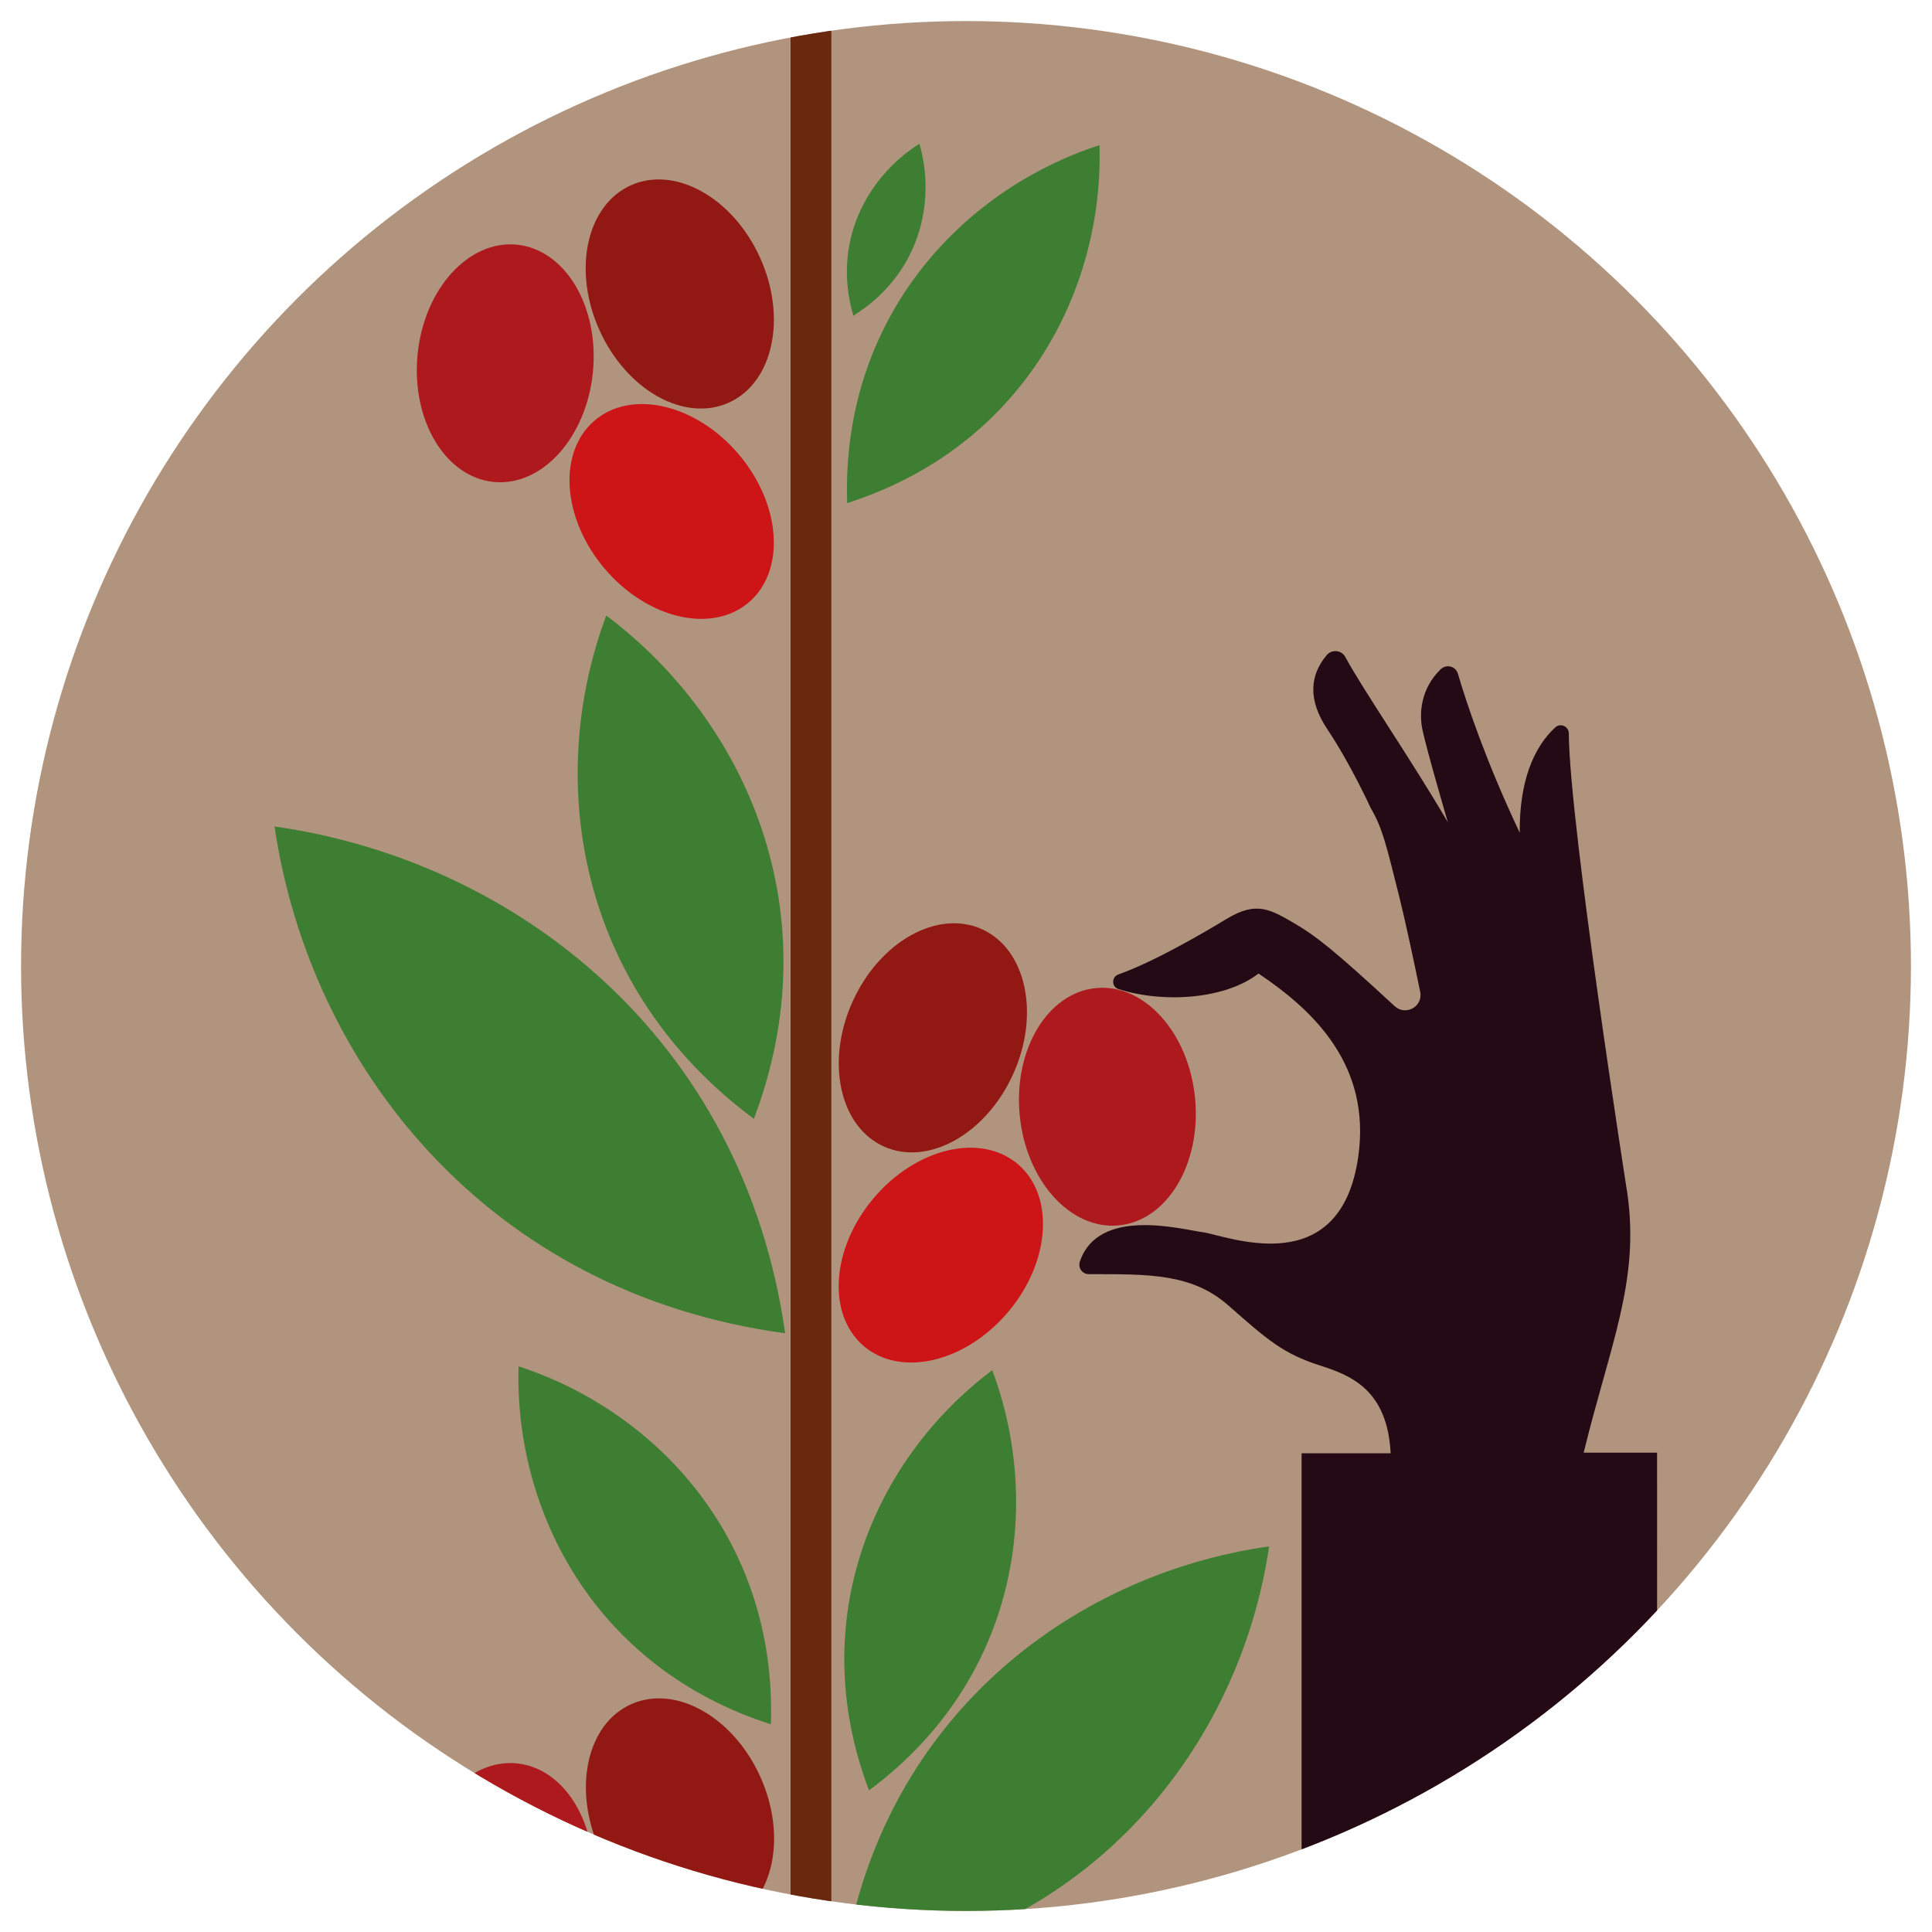
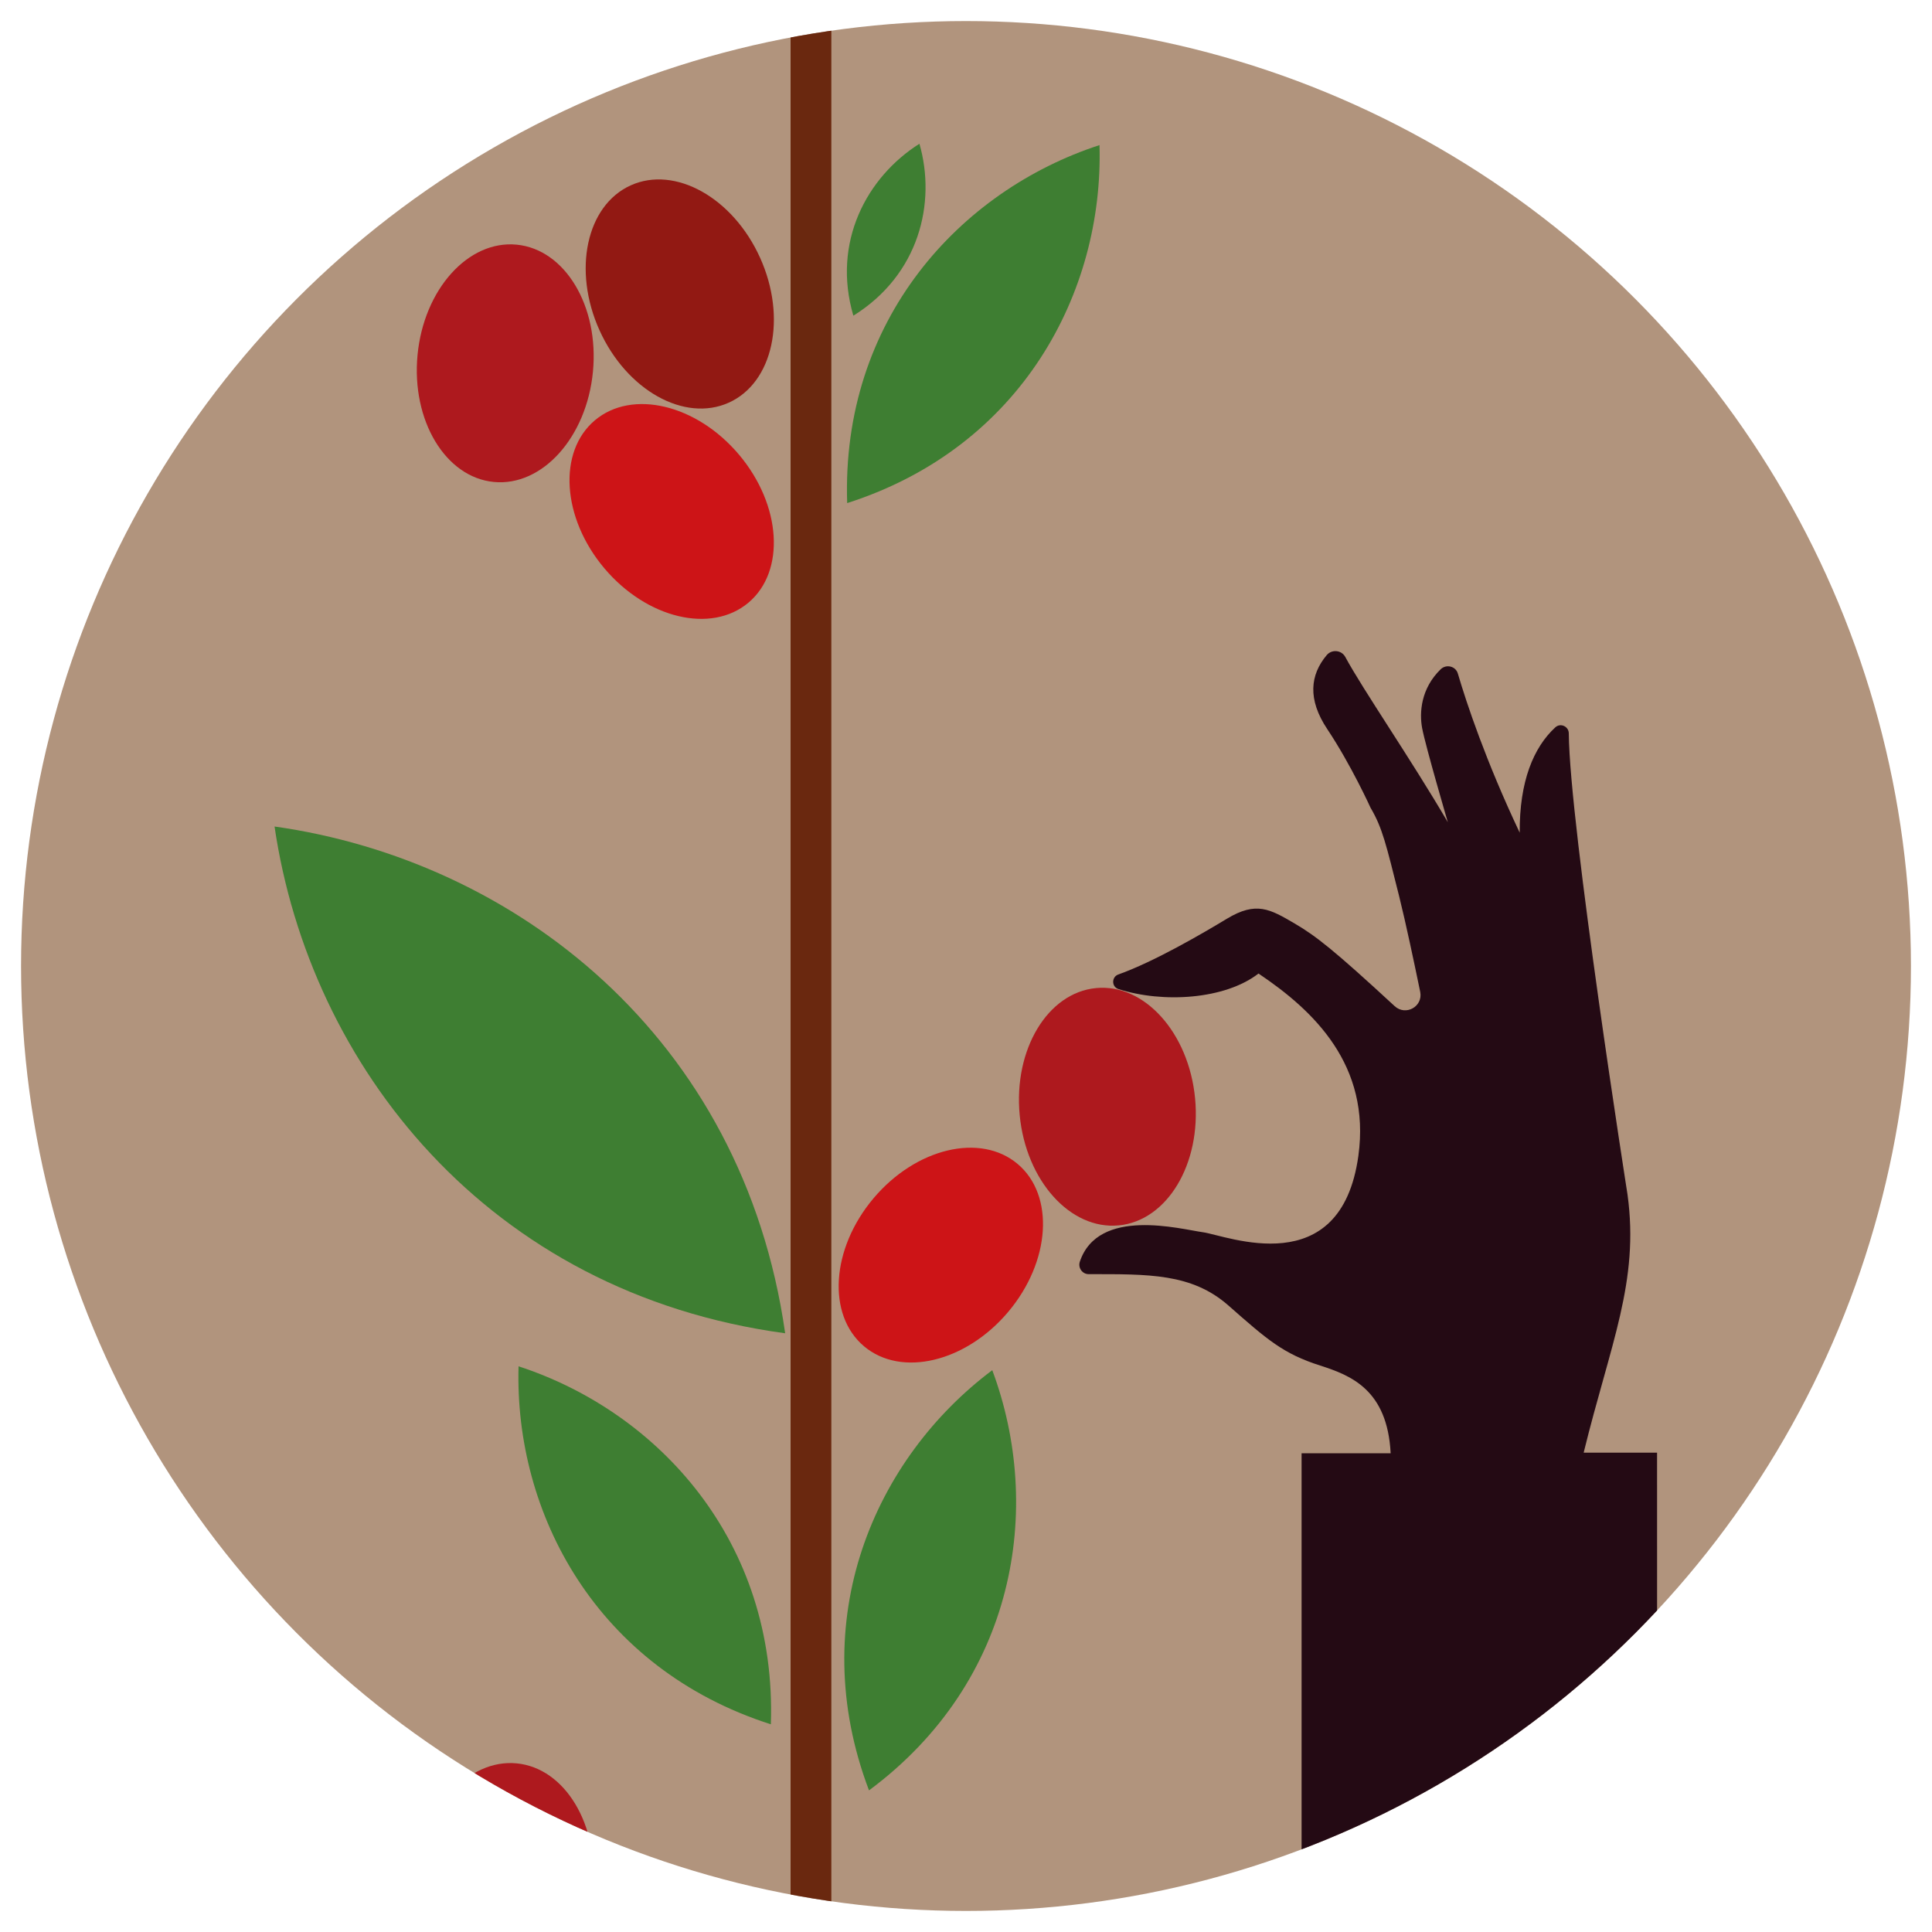
<svg xmlns="http://www.w3.org/2000/svg" id="Calque_1" viewBox="0 0 100 100">
  <defs>
    <style>.cls-1{fill:#6a280f;}.cls-1,.cls-2,.cls-3,.cls-4,.cls-5,.cls-6,.cls-7,.cls-8{stroke-width:0px;}.cls-9{clip-path:url(#clippath);}.cls-2{fill:none;}.cls-3{fill:#ae191e;}.cls-4{fill:#921913;}.cls-5{fill:#240a14;}.cls-6{fill:#3e7e32;}.cls-7{fill:#b1947d;}.cls-8{fill:#cd1417;}</style>
    <clipPath id="clippath">
      <circle class="cls-2" cx="50" cy="50" r="48.91" />
    </clipPath>
  </defs>
  <circle class="cls-7" cx="50" cy="50" r="48.91" />
  <g class="cls-9">
    <path class="cls-6" d="M14.21,42.78c12.4,1.75,24.24,10.84,26.43,26.23-15.43-2.09-24.61-13.87-26.43-26.23Z" />
-     <path class="cls-6" d="M31.38,31.86c7.3,5.48,11.66,15.45,7.64,26.05-9.12-6.77-10.83-17.52-7.64-26.05Z" />
    <path class="cls-1" d="M41.97-3.67h0c.58,0,1.06.47,1.06,1.06v284.36h-2.11V-2.62c0-.58.47-1.06,1.06-1.06Z" />
    <ellipse class="cls-8" cx="48.7" cy="64.96" rx="6.17" ry="4.56" transform="translate(-32.36 60.36) rotate(-49.89)" />
    <ellipse class="cls-3" cx="57.32" cy="57.28" rx="4.56" ry="6.17" transform="translate(-5.21 5.74) rotate(-5.48)" />
-     <ellipse class="cls-4" cx="48.28" cy="53.71" rx="6.17" ry="4.56" transform="translate(-20.53 75.63) rotate(-65.71)" />
-     <path class="cls-6" d="M65.69,80.04c-10.35,1.46-20.24,9.05-22.06,21.9,12.88-1.75,20.54-11.58,22.06-21.9Z" />
    <path class="cls-6" d="M51.36,70.92c-6.09,4.57-9.74,12.9-6.38,21.75,7.61-5.65,9.04-14.62,6.38-21.75Z" />
    <path class="cls-6" d="M26.84,70.72c7.24,2.36,13.38,9.07,13.06,18.53-9.03-2.89-13.28-10.92-13.06-18.53Z" />
    <ellipse class="cls-8" cx="34.77" cy="105.09" rx="4.56" ry="6.17" transform="translate(-59.52 47.11) rotate(-40.11)" />
    <ellipse class="cls-3" cx="26.15" cy="97.42" rx="6.17" ry="4.56" transform="translate(-73.32 114.14) rotate(-84.52)" />
-     <ellipse class="cls-4" cx="35.19" cy="93.84" rx="4.56" ry="6.17" transform="translate(-35.48 22.78) rotate(-24.29)" />
    <path class="cls-5" d="M67.37,281.74h18.42s-.02-206.55-.02-206.55h-3.8c1.38-5.63,2.89-8.85,2.27-13.36,0,0-3-19.1-3.04-23.87,0-.36-.43-.56-.7-.31-1.12,1.03-1.86,2.79-1.84,5.45-1.76-3.72-2.76-6.73-3.2-8.23-.11-.39-.6-.51-.89-.23-1.03,1-1.11,2.25-.96,3.05.18.95,1.33,4.87,1.33,4.87-1.93-3.3-4.4-6.87-5.31-8.56-.2-.36-.7-.4-.96-.09-.86,1.02-1,2.29.03,3.83,1.24,1.86,2.24,4.07,2.24,4.07.62,1.05.81,1.92,1.48,4.58.35,1.41.77,3.4,1.09,4.95.15.76-.75,1.26-1.32.74-3.17-2.93-4.09-3.64-5.18-4.28-1.28-.75-1.99-1.16-3.5-.25-1.24.75-3.77,2.23-5.63,2.89-.35.13-.35.63,0,.75,2.32.75,5.53.54,7.26-.8,2.88,1.93,5.81,4.75,5.17,9.43-.91,6.59-6.81,4.13-8.05,3.96-1.16-.16-5.42-1.32-6.37,1.53-.1.31.13.64.46.64,3.09,0,5.33-.05,7.23,1.62,2.02,1.78,2.84,2.5,4.75,3.11,1.59.51,3.48,1.25,3.65,4.54h-4.61s0,206.55,0,206.55Z" />
    <path class="cls-6" d="M56.91,7.51c-7.24,2.36-13.38,9.07-13.06,18.53,9.03-2.89,13.28-10.92,13.06-18.53Z" />
    <path class="cls-6" d="M47.59,7.44c-2.72,1.72-4.54,5.09-3.42,8.9,3.4-2.12,4.3-5.83,3.42-8.9Z" />
    <ellipse class="cls-8" cx="34.77" cy="26.47" rx="4.56" ry="6.17" transform="translate(-8.88 28.63) rotate(-40.11)" />
    <ellipse class="cls-3" cx="26.15" cy="18.8" rx="6.17" ry="4.56" transform="translate(4.94 43.04) rotate(-84.52)" />
    <ellipse class="cls-4" cx="35.19" cy="15.22" rx="4.56" ry="6.17" transform="translate(-3.15 15.82) rotate(-24.29)" />
  </g>
</svg>